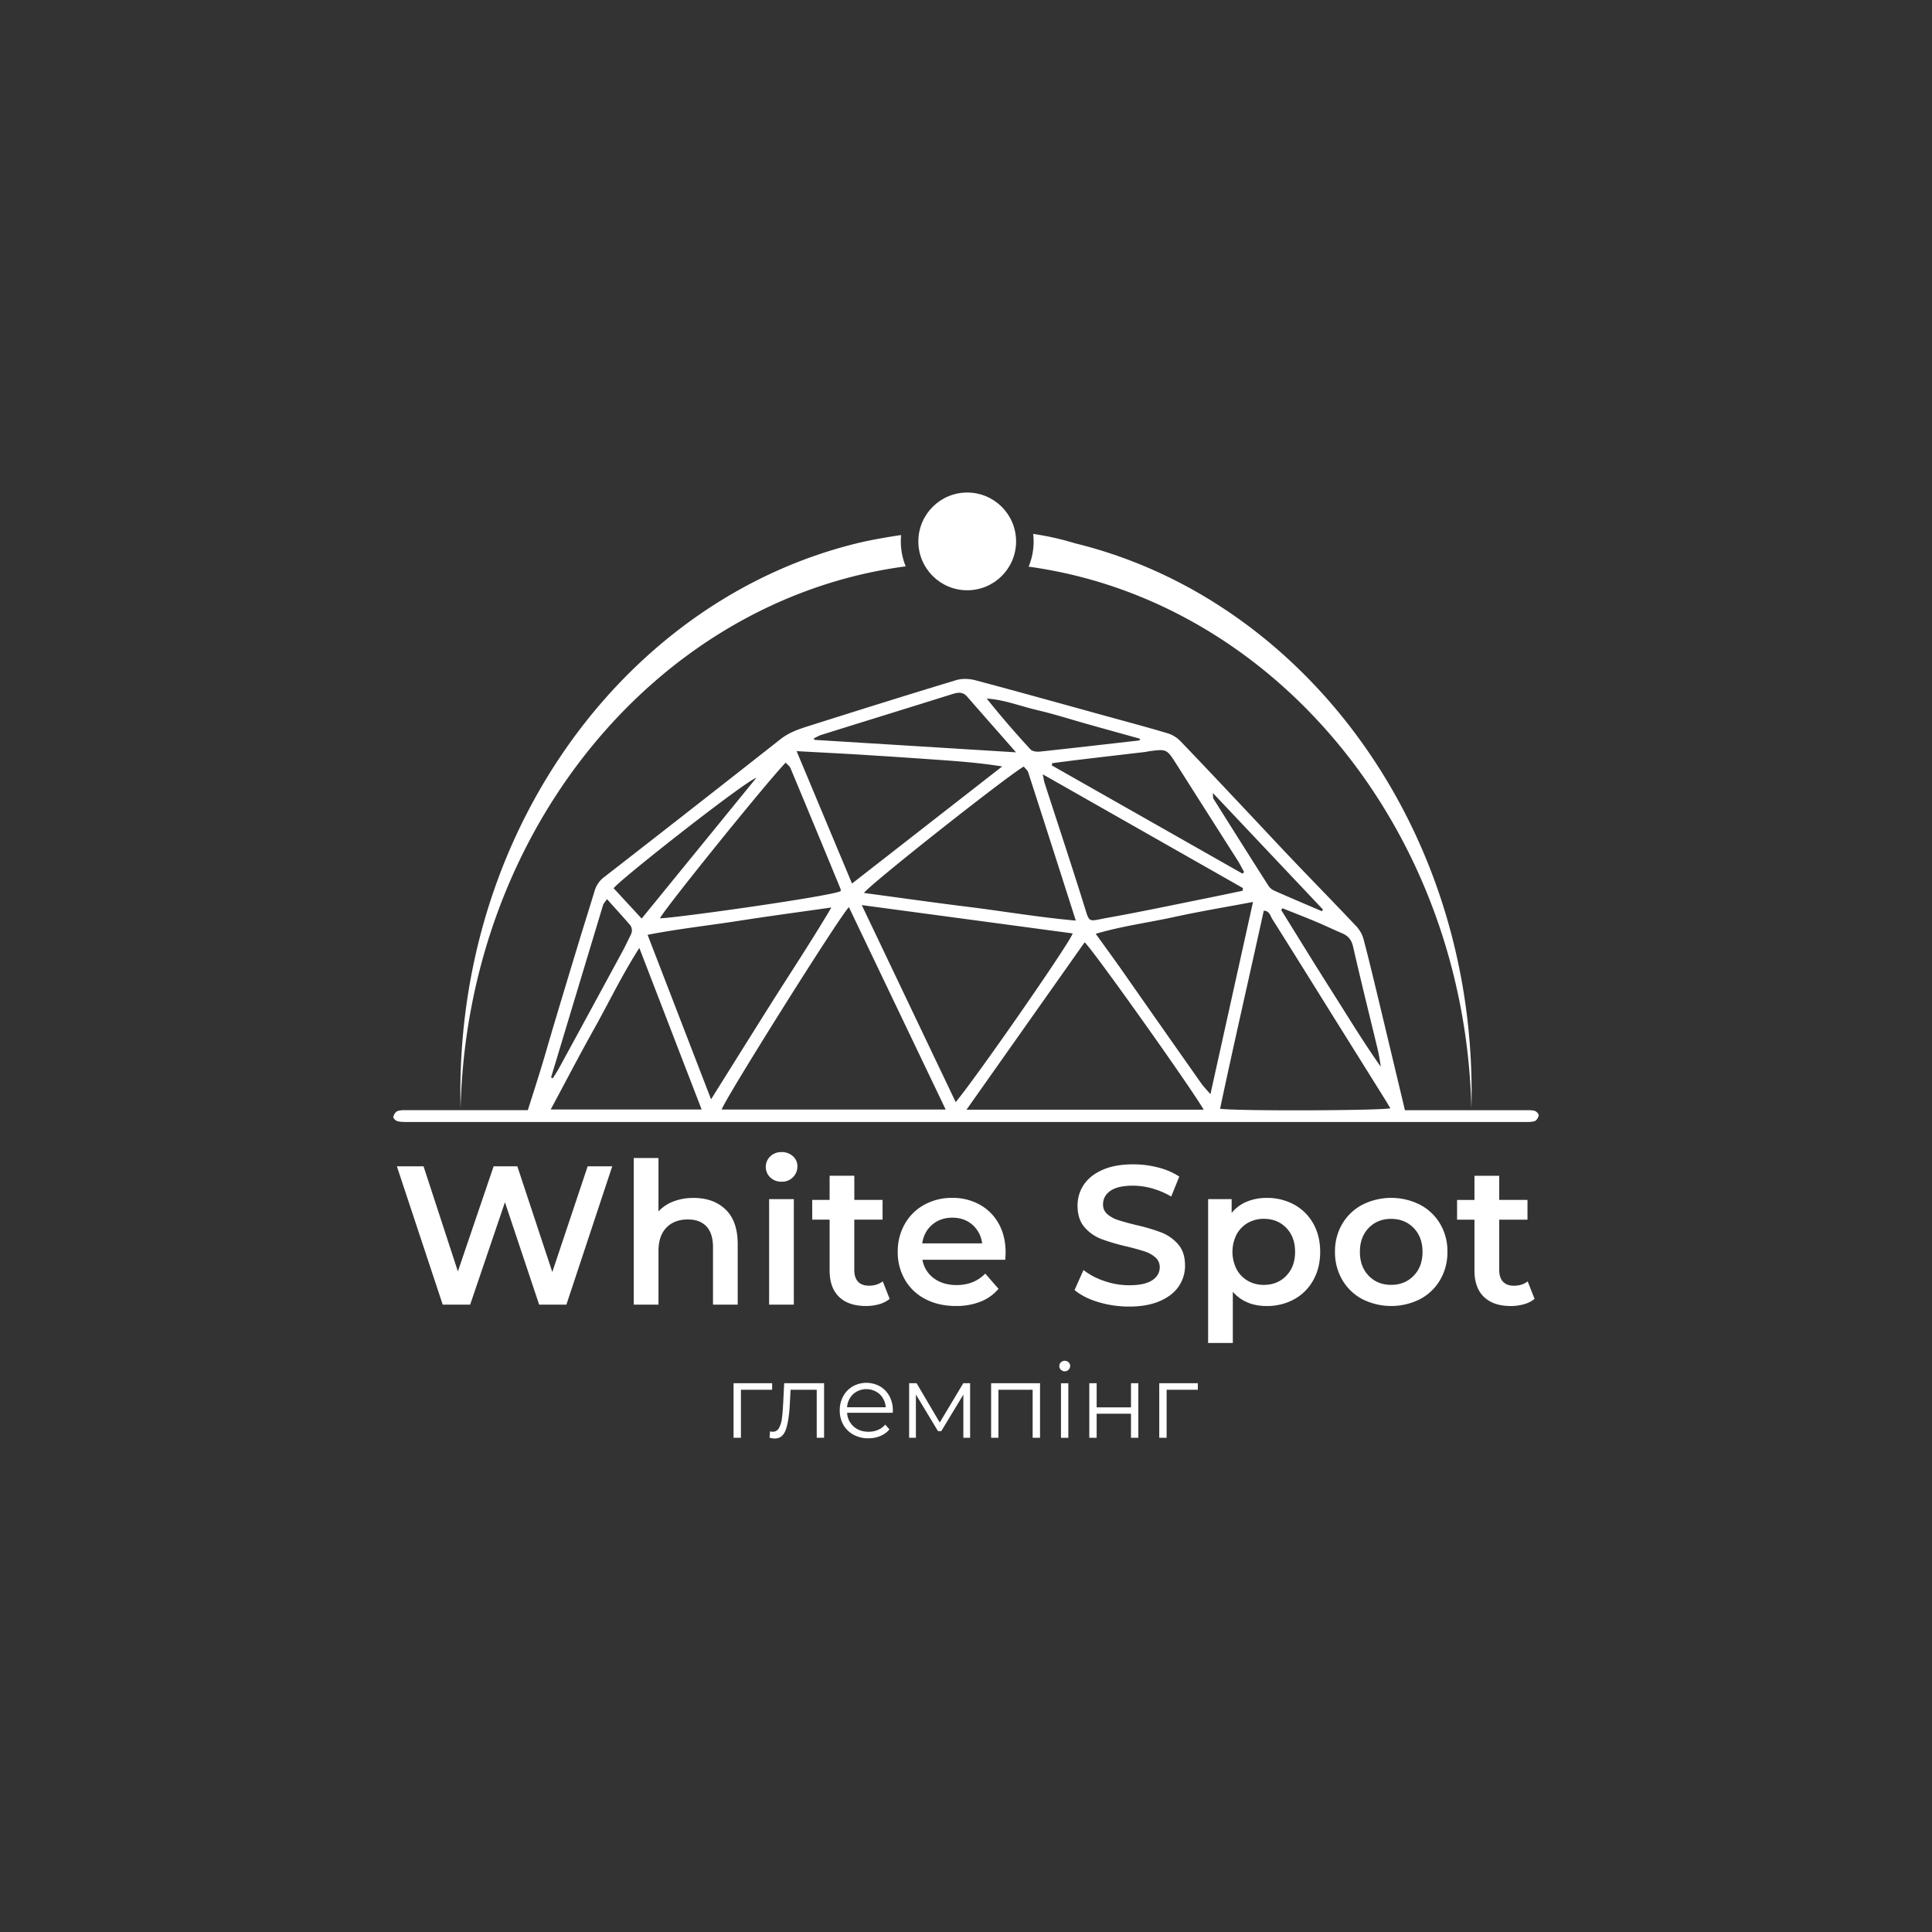
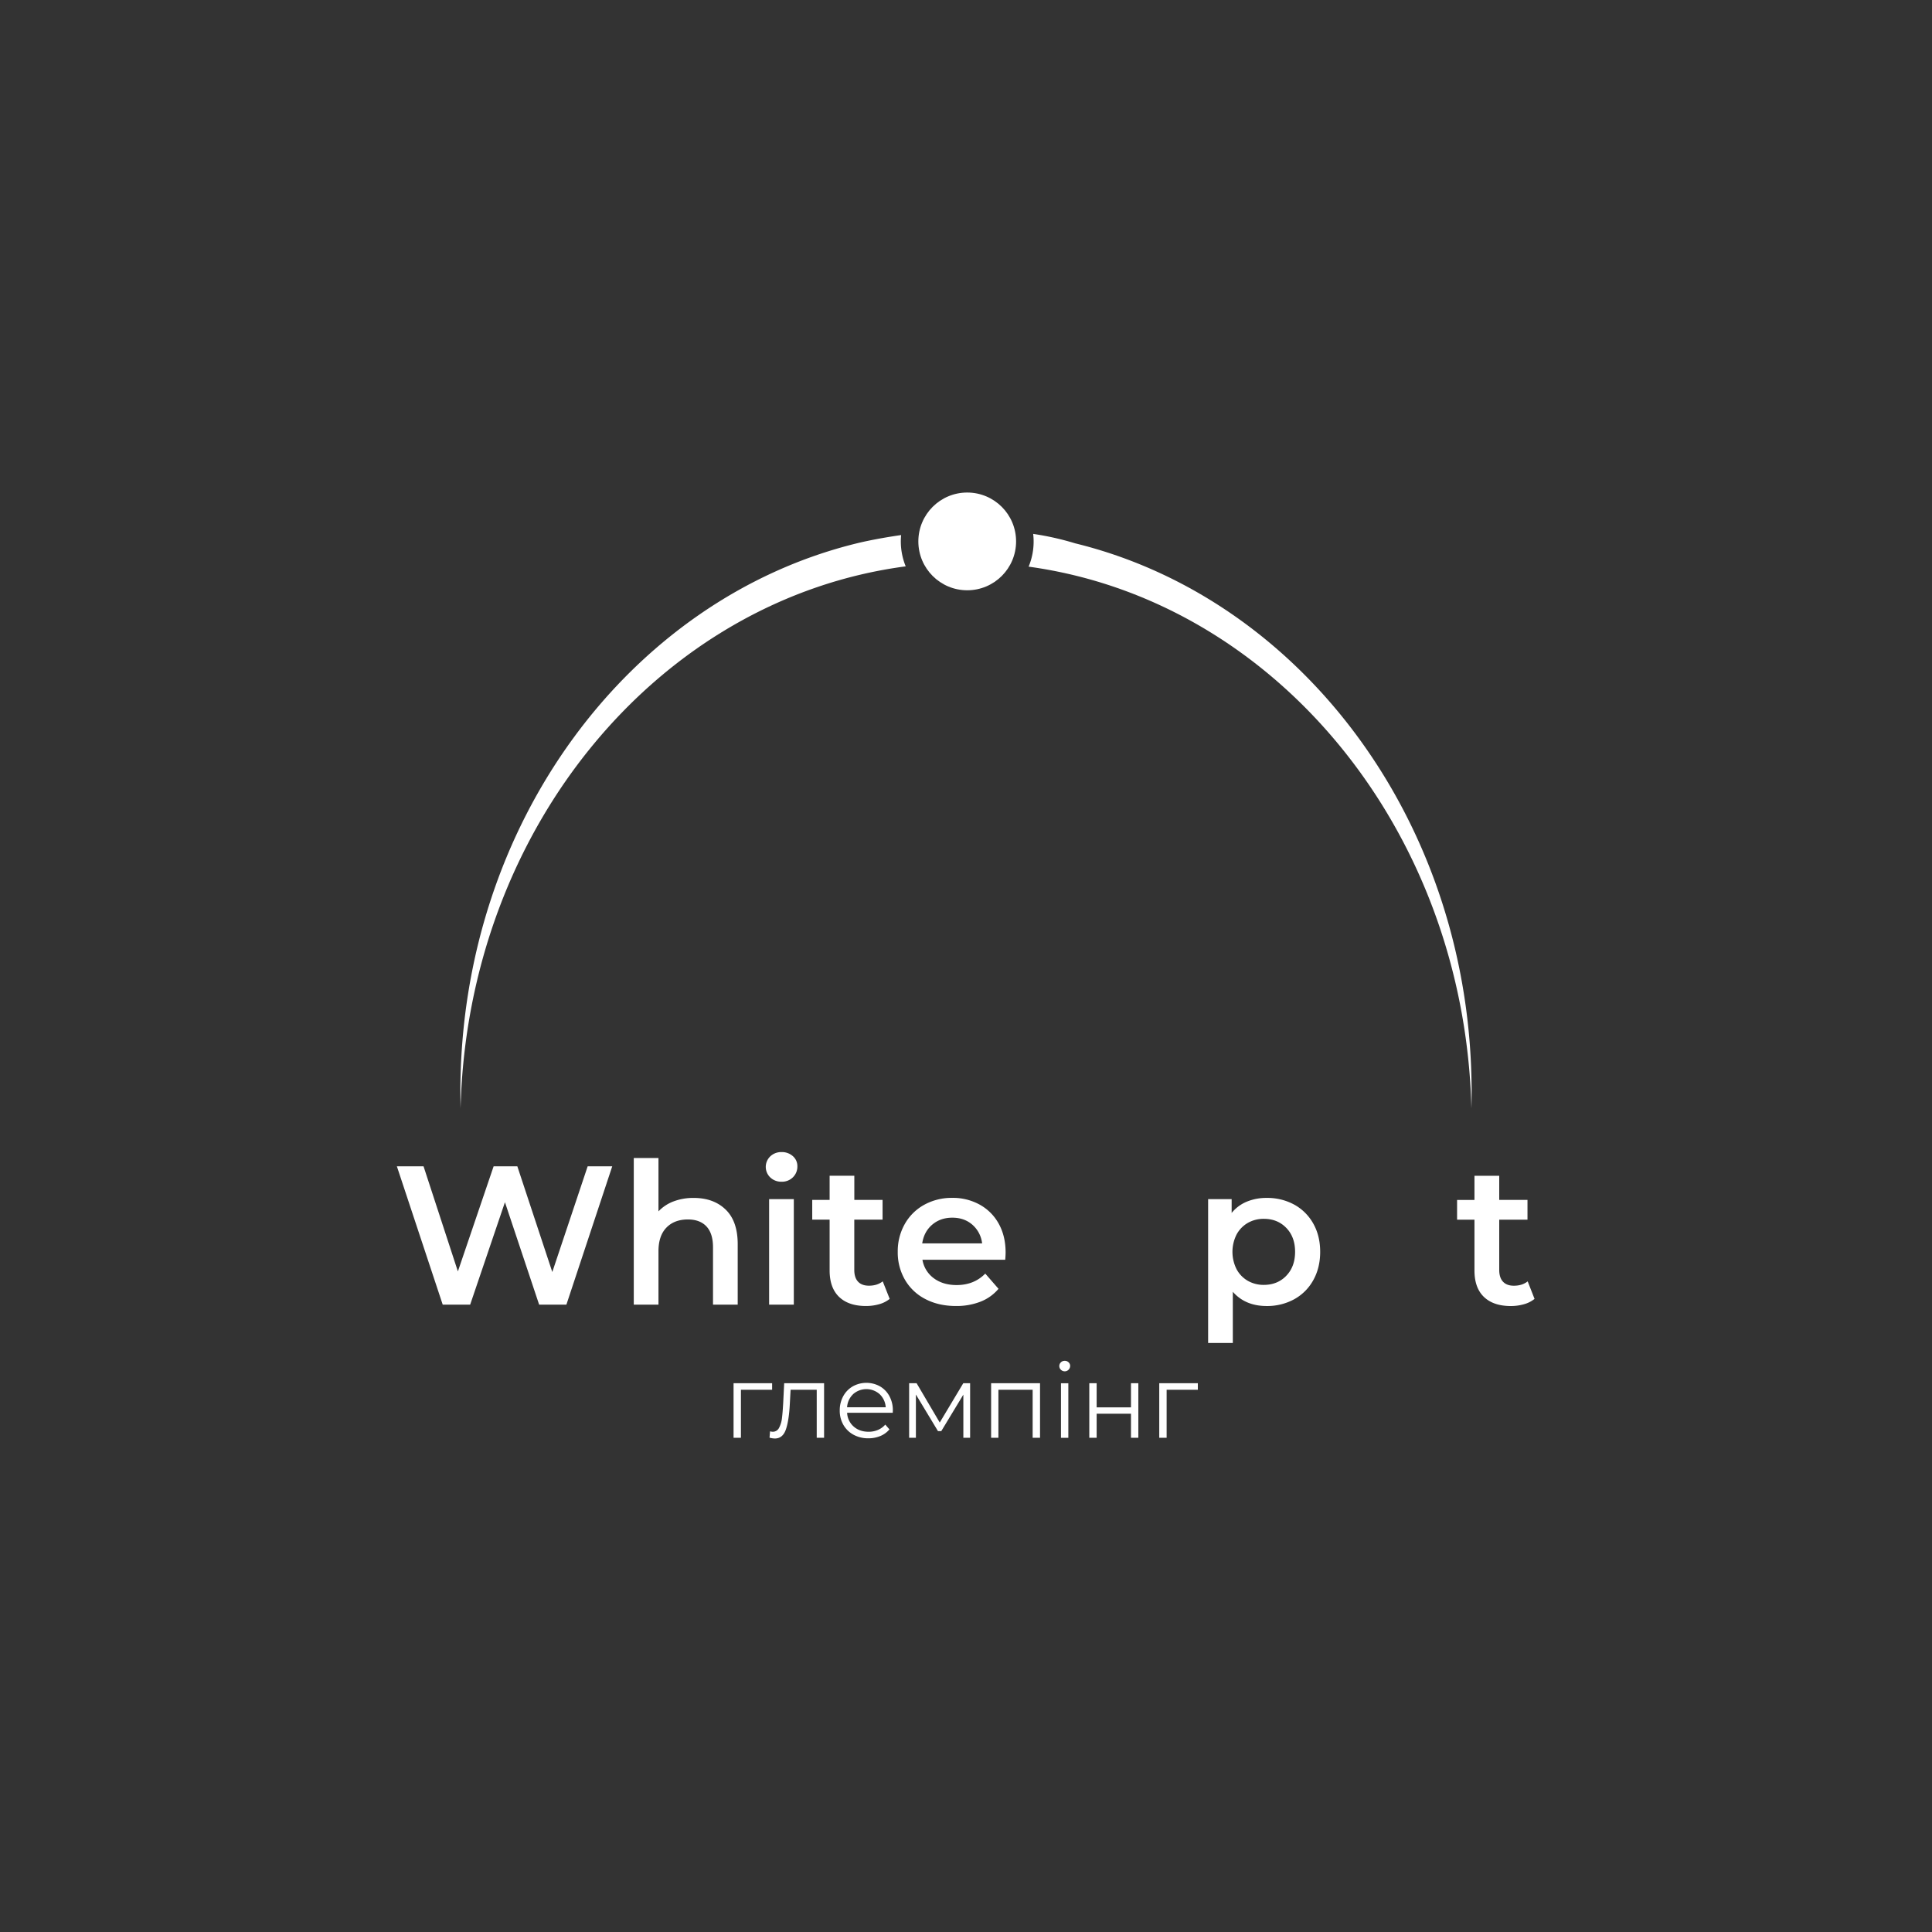
<svg xmlns="http://www.w3.org/2000/svg" id="Layer_1" data-name="Layer 1" viewBox="0 0 2000 2000">
  <rect x="0" y="0" width="2000" height="2000" fill="#333333" stroke="none" />
  <defs>
    <style>.cls-1{fill:#fff;}</style>
  </defs>
  <path class="cls-1" d="M633.79,1207.36l-47.45,143.18H558.11l-35.39-106-36,106H458.29l-47.45-143.18h27.61L474,1316.17l37-108.81h24.54l36.2,109.43,36.61-109.43Z" />
  <path class="cls-1" d="M751.19,1252.15q12.48,12.07,12.48,35.8v62.59H738.1v-59.32q0-14.33-6.75-21.58t-19.22-7.26q-14.11,0-22.3,8.49t-8.18,24.44v55.23H656.08V1198.77h25.57V1254a41.58,41.58,0,0,1,15.64-10.33,57.62,57.62,0,0,1,20.77-3.58Q738.72,1240.08,751.19,1252.15Z" />
  <path class="cls-1" d="M797.42,1218.91a15.08,15.08,0,0,1,0-21.88,16.42,16.42,0,0,1,11.66-4.4,16.93,16.93,0,0,1,11.66,4.19,13.55,13.55,0,0,1,4.7,10.54,15.41,15.41,0,0,1-4.6,11.35,15.92,15.92,0,0,1-11.76,4.6A16.37,16.37,0,0,1,797.42,1218.91Zm-1.23,22.4h25.57v109.23H796.19Z" />
  <path class="cls-1" d="M921,1344.6a30.1,30.1,0,0,1-10.94,5.53,49.6,49.6,0,0,1-13.61,1.84q-18,0-27.81-9.41t-9.82-27.41v-52.57h-18v-20.45h18v-25h25.57v25h29.24v20.45H884.35v52q0,8,3.88,12.17t11.25,4.19q8.6,0,14.32-4.5Z" />
  <path class="cls-1" d="M1040.61,1304.11h-85.7a29.7,29.7,0,0,0,11.76,19.12q9.51,7.05,23.63,7.06,18,0,29.65-11.87l13.71,15.75a46.19,46.19,0,0,1-18.61,13.3,67.87,67.87,0,0,1-25.37,4.5q-18,0-31.7-7.16a51.44,51.44,0,0,1-21.17-20,56.28,56.28,0,0,1-7.47-28.94,57.2,57.2,0,0,1,7.26-28.74,51.57,51.57,0,0,1,20.15-19.94,58.8,58.8,0,0,1,29-7.16,57.38,57.38,0,0,1,28.54,7.06A50,50,0,0,1,1034,1267q7,12.78,7,29.56Q1041,1299.2,1040.61,1304.11ZM965,1267.8q-8.49,7.26-10.32,19.33h62a30.15,30.15,0,0,0-10-19.23q-8.38-7.37-20.87-7.36Q973.52,1260.54,965,1267.8Z" />
-   <path class="cls-1" d="M1136.84,1347.88q-15.43-4.71-24.44-12.48l9.21-20.66a72.49,72.49,0,0,0,21.58,11.36,78.43,78.43,0,0,0,25.66,4.39q16,0,23.83-5.11t7.88-13.5a13.09,13.09,0,0,0-4.4-10.13,30.94,30.94,0,0,0-11.15-6.24q-6.75-2.25-18.4-5.11a213.58,213.58,0,0,1-26.49-7.77,43.61,43.61,0,0,1-17.39-12.17q-7.26-8.3-7.26-22.4a38.27,38.27,0,0,1,6.44-21.58q6.45-9.7,19.43-15.44t31.81-5.73a102.36,102.36,0,0,1,25.77,3.28,71.15,71.15,0,0,1,21.88,9.4l-8.38,20.66a83.22,83.22,0,0,0-19.64-8.39,73.75,73.75,0,0,0-19.84-2.86q-15.75,0-23.42,5.32t-7.66,14.12a12.77,12.77,0,0,0,4.39,10,31.77,31.77,0,0,0,11.15,6.13q6.75,2.25,18.41,5.11a194.56,194.56,0,0,1,26.18,7.68,44.67,44.67,0,0,1,17.48,12.17q7.27,8.17,7.27,22.09a37.72,37.72,0,0,1-6.44,21.47q-6.45,9.62-19.54,15.34t-31.91,5.73A109.48,109.48,0,0,1,1136.84,1347.88Z" />
  <path class="cls-1" d="M1339.75,1247a50.24,50.24,0,0,1,19.74,19.64q7.15,12.67,7.15,29.24t-7.15,29.35a50.07,50.07,0,0,1-19.74,19.75,58.07,58.07,0,0,1-28.54,7q-22.08,0-35-14.73v53h-25.57V1241.31H1275v14.32a39.56,39.56,0,0,1,15.65-11.66,52.81,52.81,0,0,1,20.55-3.89A58,58,0,0,1,1339.75,1247Zm-8.18,73.63q9.09-9.4,9.1-24.75t-9.1-24.75q-9.1-9.4-23.22-9.4a32.86,32.86,0,0,0-16.57,4.19,30.5,30.5,0,0,0-11.66,12,39.91,39.91,0,0,0,0,36,30.4,30.4,0,0,0,11.66,12,32.86,32.86,0,0,0,16.57,4.19Q1322.47,1330.08,1331.57,1320.67Z" />
-   <path class="cls-1" d="M1410.21,1344.81a52.19,52.19,0,0,1-20.76-20,56.28,56.28,0,0,1-7.47-28.94,55.7,55.7,0,0,1,7.47-28.83,52.49,52.49,0,0,1,20.76-19.85,66.28,66.28,0,0,1,59.93,0,52.49,52.49,0,0,1,20.76,19.85,55.7,55.7,0,0,1,7.47,28.83,56.28,56.28,0,0,1-7.47,28.94,52.19,52.19,0,0,1-20.76,20,66.28,66.28,0,0,1-59.93,0Zm53.18-24.14q9.21-9.4,9.2-24.75t-9.2-24.75q-9.21-9.4-23.32-9.4t-23.21,9.4q-9.1,9.42-9.1,24.75t9.1,24.75q9.11,9.4,23.21,9.41T1463.39,1320.67Z" />
  <path class="cls-1" d="M1588.56,1344.6a30,30,0,0,1-10.94,5.53A49.58,49.58,0,0,1,1564,1352q-18,0-27.82-9.41t-9.82-27.41v-52.57h-18v-20.45h18v-25H1552v25h29.25v20.45H1552v52q0,8,3.89,12.17c2.58,2.79,6.34,4.19,11.25,4.19q8.58,0,14.31-4.5Z" />
  <path class="cls-1" d="M1064.83,586.6c253.65,34.81,451.07,271.27,458.37,560.65.15-5.56.21-11.07.21-16.64,0-278.18-175.62-510.65-410.31-568.13a298.83,298.83,0,0,0-43.56-9.79,67.59,67.59,0,0,1-4.71,33.91Z" />
  <path class="cls-1" d="M937.58,586.29a68.49,68.49,0,0,1-5.06-25.83c0-2.22.13-4.4.33-6.56-28.07,4-46.18,8.63-46.18,8.63-234.58,57.59-410.1,290-410.1,568.08,0,5.57.11,11.08.21,16.64C484.16,856.91,682.81,619.91,937.58,586.29Z" />
-   <path class="cls-1" d="M1588.5,1149.89c-3.39-.85-7.1-.6-10.68-.61q-55,0-109.94,0h-13.5c-1.33-5.61-2.24-9.43-3.15-13.26q-11.76-49.24-23.54-98.47c-5.2-21.61-10.32-43.25-16-64.74a32,32,0,0,0-7.13-13.37c-21.51-22.87-43.5-45.3-65.17-68-16.47-17.26-32.69-34.76-49.07-52.12-22.64-24-45.22-48.08-68.12-71.84a31.15,31.15,0,0,0-12.74-8.15c-20.54-6.2-41.29-11.7-62-17.4-46-12.68-91.9-25.53-138-37.78-6.24-1.65-13.78-1.88-19.88,0-51,15.43-101.79,31.39-152.57,47.46-10.15,3.22-20.19,6.62-28.94,13.51q-90.92,71.58-182.3,142.57a27.54,27.54,0,0,0-10.13,14.22c-5.27,17.49-10.83,34.88-16.14,52.35q-13.32,43.84-26.47,87.74c-4.21,14.07-8.17,28.21-12.46,42.25-4.5,14.75-9.24,29.42-14.17,45H533.14q-55.58,0-111.15,0c-3.55,0-7.37-.24-10.58,1-2,.74-3.9,3.83-4.26,6.11-.19,1.27,2.68,4,4.53,4.39,3.82.84,7.9.74,11.86.74q86.57.06,173.14,0H1291.4q73.44,0,146.87,0,69.32,0,138.63,0c4,0,8.13.23,11.81-.92,1.93-.6,3.87-3.85,4.14-6.1C1593,1153.08,1590.33,1150.35,1588.5,1149.89ZM1400.8,980.3c7.63,33.62,16,67.07,24.07,100.58a190.85,190.85,0,0,1,4.5,23.44c-18.55-26.36-35.19-53.89-52.43-81-17.14-27-33.82-54.24-50.7-81.37l1.41-1.7c11.61,4.64,23.29,9.14,34.82,14,9.15,3.82,18.1,8.15,27.21,12C1396,969,1399.2,973.25,1400.8,980.3Zm-31.34-38.83-.94,1.86c-16.7-7.16-33.44-14.21-50-21.59a14.79,14.79,0,0,1-5.93-5.56q-28.41-44.65-56.51-89.51c-.5-.8-.23-2.09-.55-5.81Zm-180-163.77c18.4-2.44,18.35-2.4,28.54,13.63q31.58,49.74,63.22,99.42c2.44,3.84,4.47,8,6.68,12l-1.72,1.62-197.31-112,.39-2.34c10.53-1.34,21-2.76,31.59-4,21.69-2.59,43.4-5.09,65.09-7.65C1187.15,778.22,1188.31,777.85,1189.49,777.7ZM1081.3,810.3c-.57-1.79-.79-3.7-1.82-8.72l207.27,117.78-.45,2.77c-11.89,2.47-23.77,5-35.68,7.39-34.69,7-69.3,14.34-104.11,20.57-20.91,3.74-18.22,6.36-24.6-14C1108.74,894,1094.86,852.22,1081.3,810.3ZM1113.67,953c-38.48-3.42-74.3-9.62-110.29-14.08-36.19-4.48-72.3-9.61-109-14.53,5.4-8.31,146.42-119.68,165.41-130.88,1.8,2.28,3.9,3.87,4.57,5.93C1080.67,849.77,1096.78,900.19,1113.67,953Zm-40-217.88c18.18,4.18,36,10,54,15q26.28,7.38,52.58,14.65c-.26.58-.53,1.15-.79,1.73-34.36,3.9-68.7,7.89-103.08,11.57-3.17.34-7.77-.26-9.65-2.31-15.55-16.9-30.61-34.25-45.26-52.59C1039.67,724.26,1056.36,731.1,1073.66,735.07Zm-223,25.5c44.74-14,89.53-27.78,134.26-41.81,6-1.89,11.38-3.29,16.28,2.34,16.12,18.52,32.38,36.92,50.6,57.66L843,765.89l-.54-1.52C845.18,763.09,847.83,761.47,850.71,760.57Zm46.08,21c23.43,1.42,46.85,3,70.27,4.66,23.23,1.6,46.46,3.3,70.46,7.13L882,914.64,824.65,777.57C850.46,779,873.64,780.16,896.79,781.58Zm-83.44,7.87c1.73,1.92,4.1,3.51,5,5.71q26.13,62.57,51.94,125.27a8.23,8.23,0,0,1,0,2c-9.12,5.2-173.24,28.3-187,28.1C686.5,942.58,792.58,811,813.35,789.45ZM783,805.18c-39.35,48.29-78.71,96.57-118.75,145.72l-29-31.38C641.46,910.68,771.58,808.49,783,805.18ZM624.29,936.94c.52-1.72,2-3.13,4.08-6.15,8.3,9.27,16,17.67,23.41,26.23,2.9,3.32,3,7.16,1,11.11-2.72,5.31-5.15,10.75-8,16q-32.89,60.72-65.94,121.36c-2,3.67-4.36,7.16-6.56,10.73l-1.83-.82Q597.35,1026.16,624.29,936.94Zm-54.22,211.59c15.41-28.67,29.78-56.35,45-83.54s28.68-55.43,46.76-83.7c22.1,57.3,43,111.62,64.51,167.24ZM670.38,967.71c32-6.22,63.34-9.63,94.46-14.48,30.85-4.81,61.81-8.94,95.81-13.8-21,35.46-42.18,67.3-62.56,99.63-20.28,32.17-40.39,64.44-62,98.94C713.79,1080.21,692.42,1024.81,670.38,967.71Zm76.71,180.87c2.44-9.43,121.71-199.58,131.68-209.49,33.35,69.74,66.47,139,100.18,209.49Zm145-211.64,218.35,29.33c-3.12,10.13-99.8,149.15-121.11,174.63Zm108.43,211.8,122.27-173.25c7.28,5.71,110.29,150.64,123.24,173.25Zm242.72-27.64q-41.15-58.5-82.15-117.12c-8.42-12-17.08-23.8-26.79-37.3,27.34-8.06,54.36-11.54,80.81-17.33,26.61-5.82,53.52-10.27,82-15.64-14.86,67.06-29.24,132-44.08,199C1249.09,1128.09,1245.85,1124.82,1243.24,1121.1Zm19.78,26.66c14.59-68.82,30.26-136.66,45.22-205,6,.13,6.8,5.43,8.83,8.65,23.3,36.9,46.3,74,69.4,111q24,38.36,47.92,76.7c1.66,2.65,3.22,5.36,4.9,8.17C1429.92,1149.71,1280.54,1150.32,1263,1147.76Z" />
  <circle class="cls-1" cx="1001.26" cy="560.46" r="50.59" />
  <path class="cls-1" d="M799.3,1438.67H767v49.71h-7.62V1431.9H799.3Z" />
  <path class="cls-1" d="M853.09,1431.9v56.48h-7.62v-49.71H818.41l-.75,13.95q-.85,17.61-4.08,27.06t-11.49,9.45a21.92,21.92,0,0,1-5.47-.86l.53-6.55a14.42,14.42,0,0,0,2.69.43,7.19,7.19,0,0,0,6.65-4.08,27.78,27.78,0,0,0,3-10.09q.75-6,1.29-15.89l1-20.19Z" />
  <path class="cls-1" d="M924.17,1462.5H876.93a20.16,20.16,0,0,0,6.76,14.23q6.12,5.41,15.46,5.42a24.37,24.37,0,0,0,9.66-1.88,21,21,0,0,0,7.63-5.53l4.29,4.94a24,24,0,0,1-9.39,6.87,31.68,31.68,0,0,1-12.4,2.37,31.35,31.35,0,0,1-15.41-3.71A26.67,26.67,0,0,1,873.06,1475a29.21,29.21,0,0,1-3.76-14.82,30.27,30.27,0,0,1,3.6-14.82,26.13,26.13,0,0,1,9.88-10.2,29,29,0,0,1,28.18,0,25.93,25.93,0,0,1,9.77,10.15,30.58,30.58,0,0,1,3.54,14.87Zm-41-19.27a20.43,20.43,0,0,0-6.28,13.58h40a20.43,20.43,0,0,0-6.28-13.58,20.72,20.72,0,0,0-27.48,0Z" />
  <path class="cls-1" d="M1004.26,1431.9v56.48h-7v-44.67l-22.87,37.8H971l-22.87-37.91v44.78h-7V1431.9h7.73l23.95,40.7,24.37-40.7Z" />
  <path class="cls-1" d="M1076.63,1431.9v56.48H1069v-49.71h-35.44v49.71H1026V1431.9Z" />
  <path class="cls-1" d="M1098.21,1417.94a5.27,5.27,0,0,1-1.61-3.86,5.17,5.17,0,0,1,1.61-3.76,5.42,5.42,0,0,1,4-1.61,5.51,5.51,0,0,1,4,1.56,5,5,0,0,1,1.61,3.7,5.62,5.62,0,0,1-9.56,4Zm.11,14h7.62v56.48h-7.62Z" />
  <path class="cls-1" d="M1127.63,1431.9h7.62v25h35.54v-25h7.62v56.48h-7.62v-24.91h-35.54v24.91h-7.62Z" />
  <path class="cls-1" d="M1240,1438.67h-32.31v49.71h-7.63V1431.9H1240Z" />
</svg>